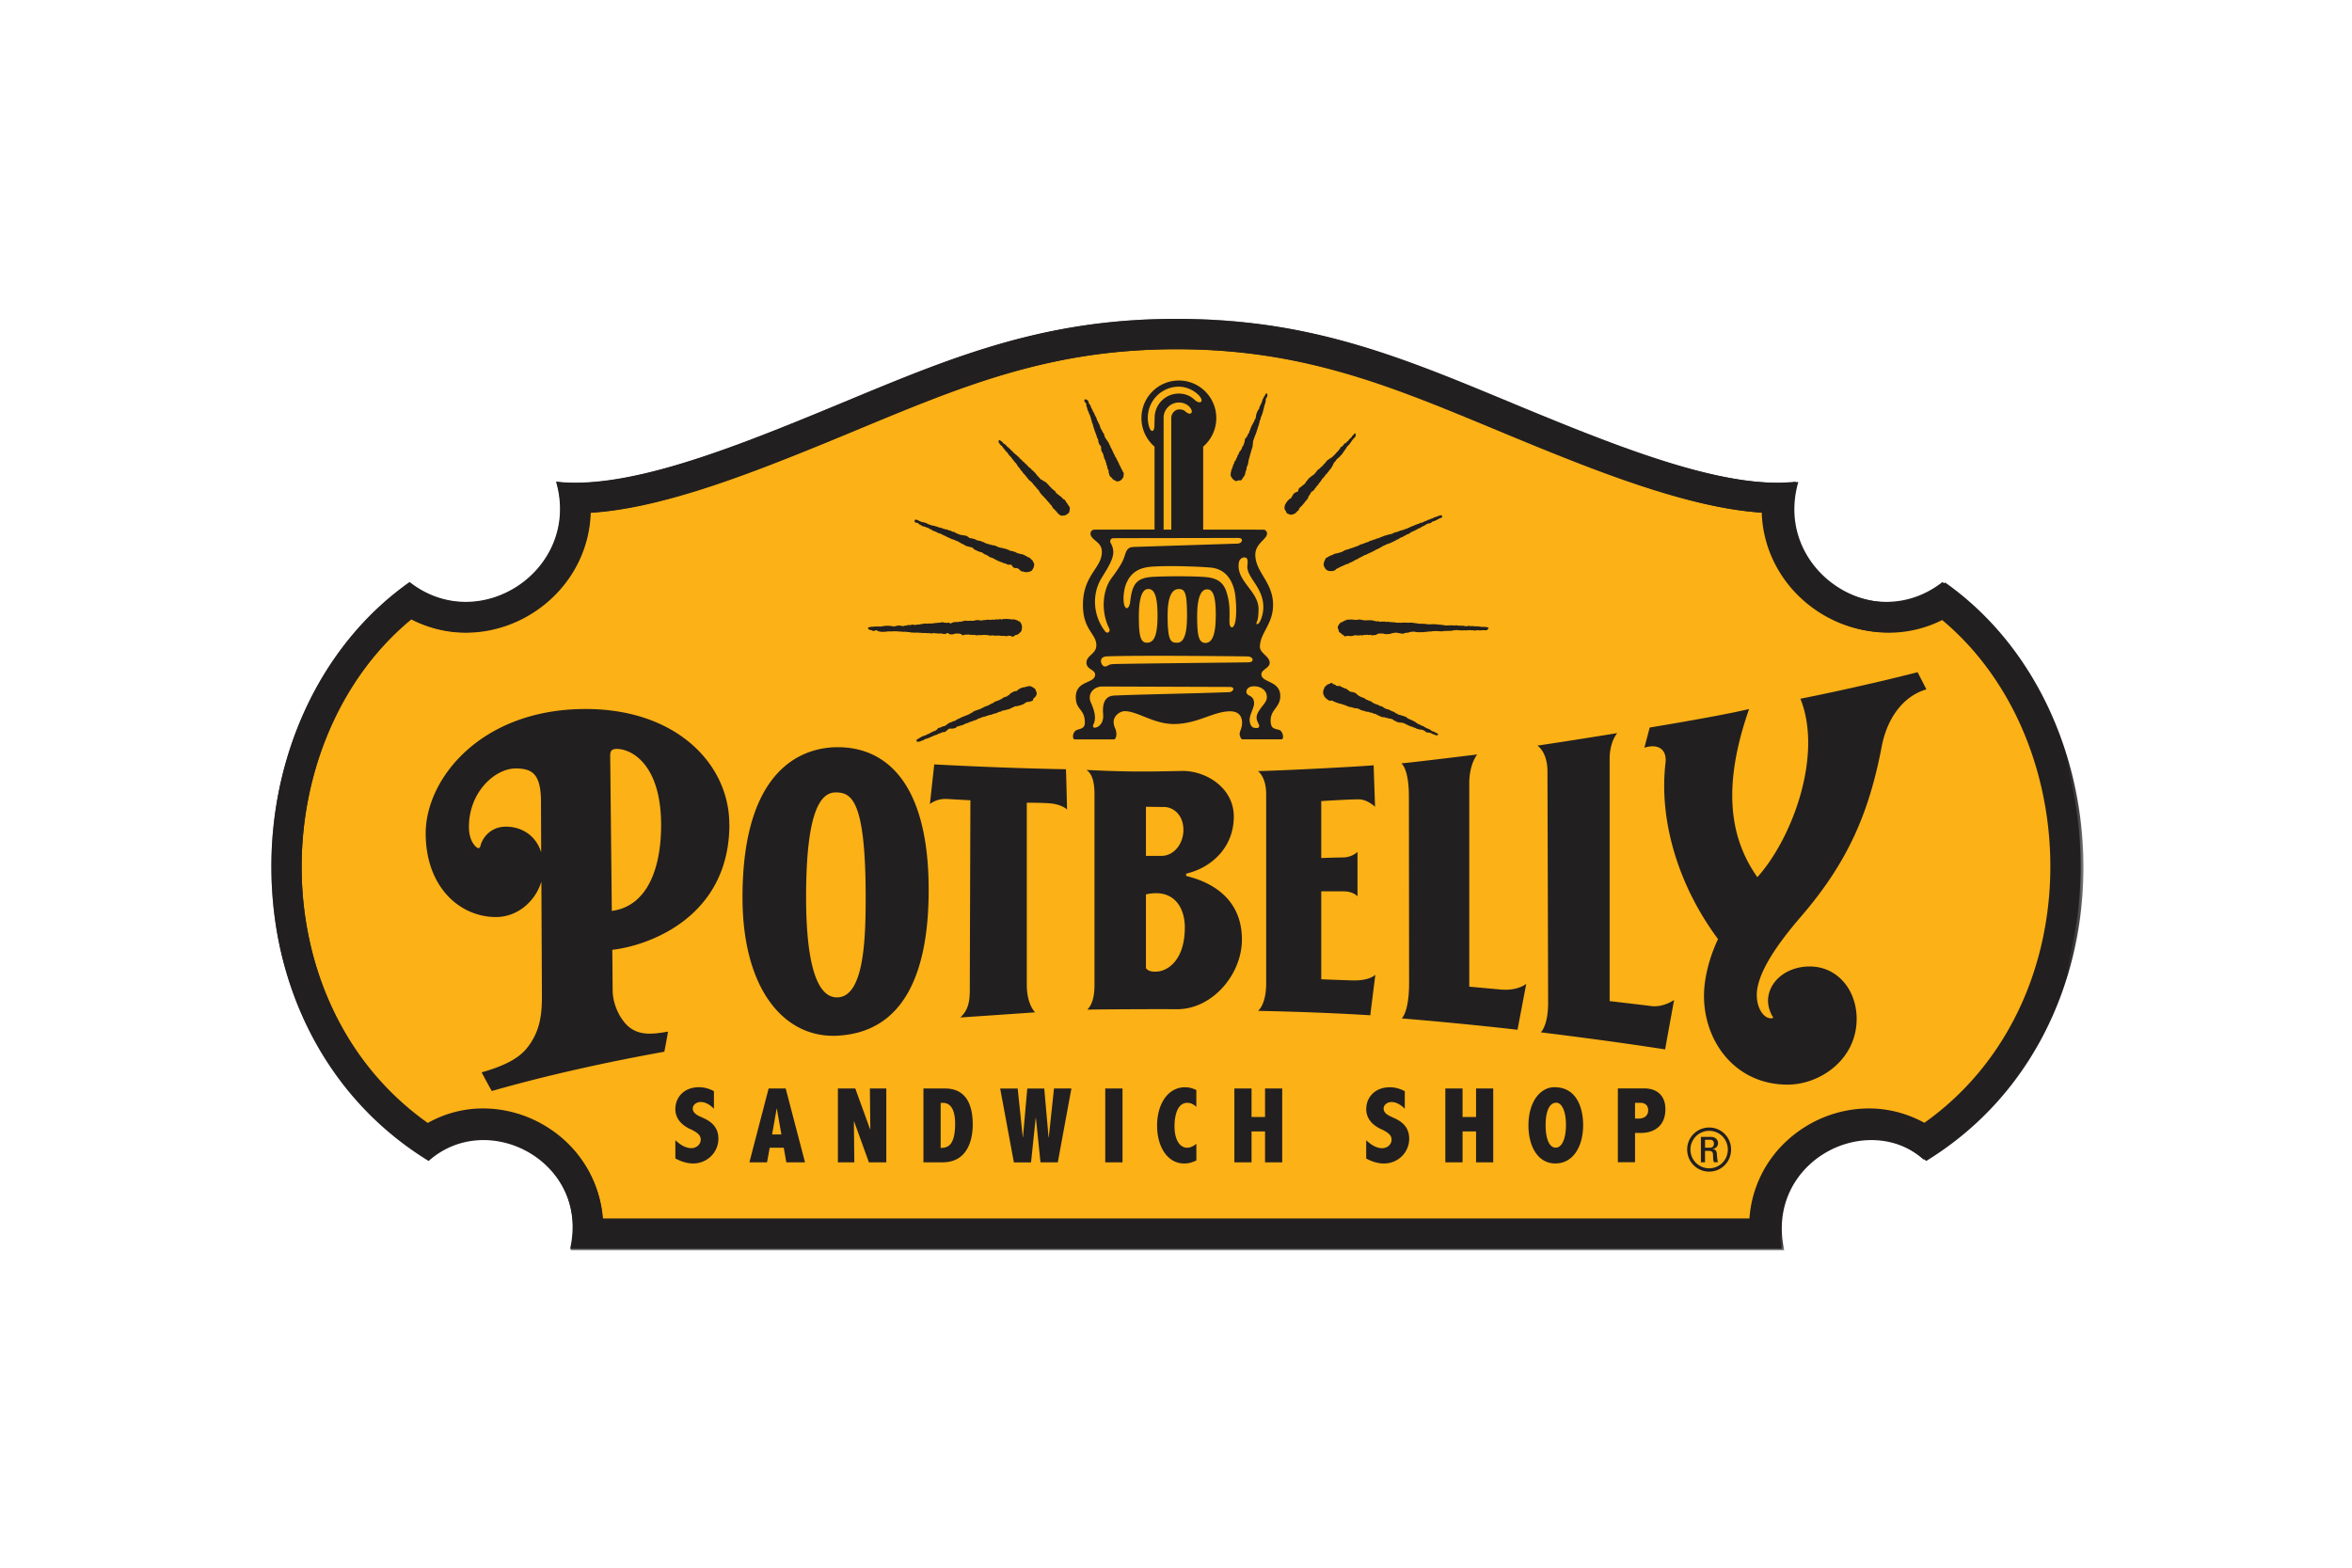
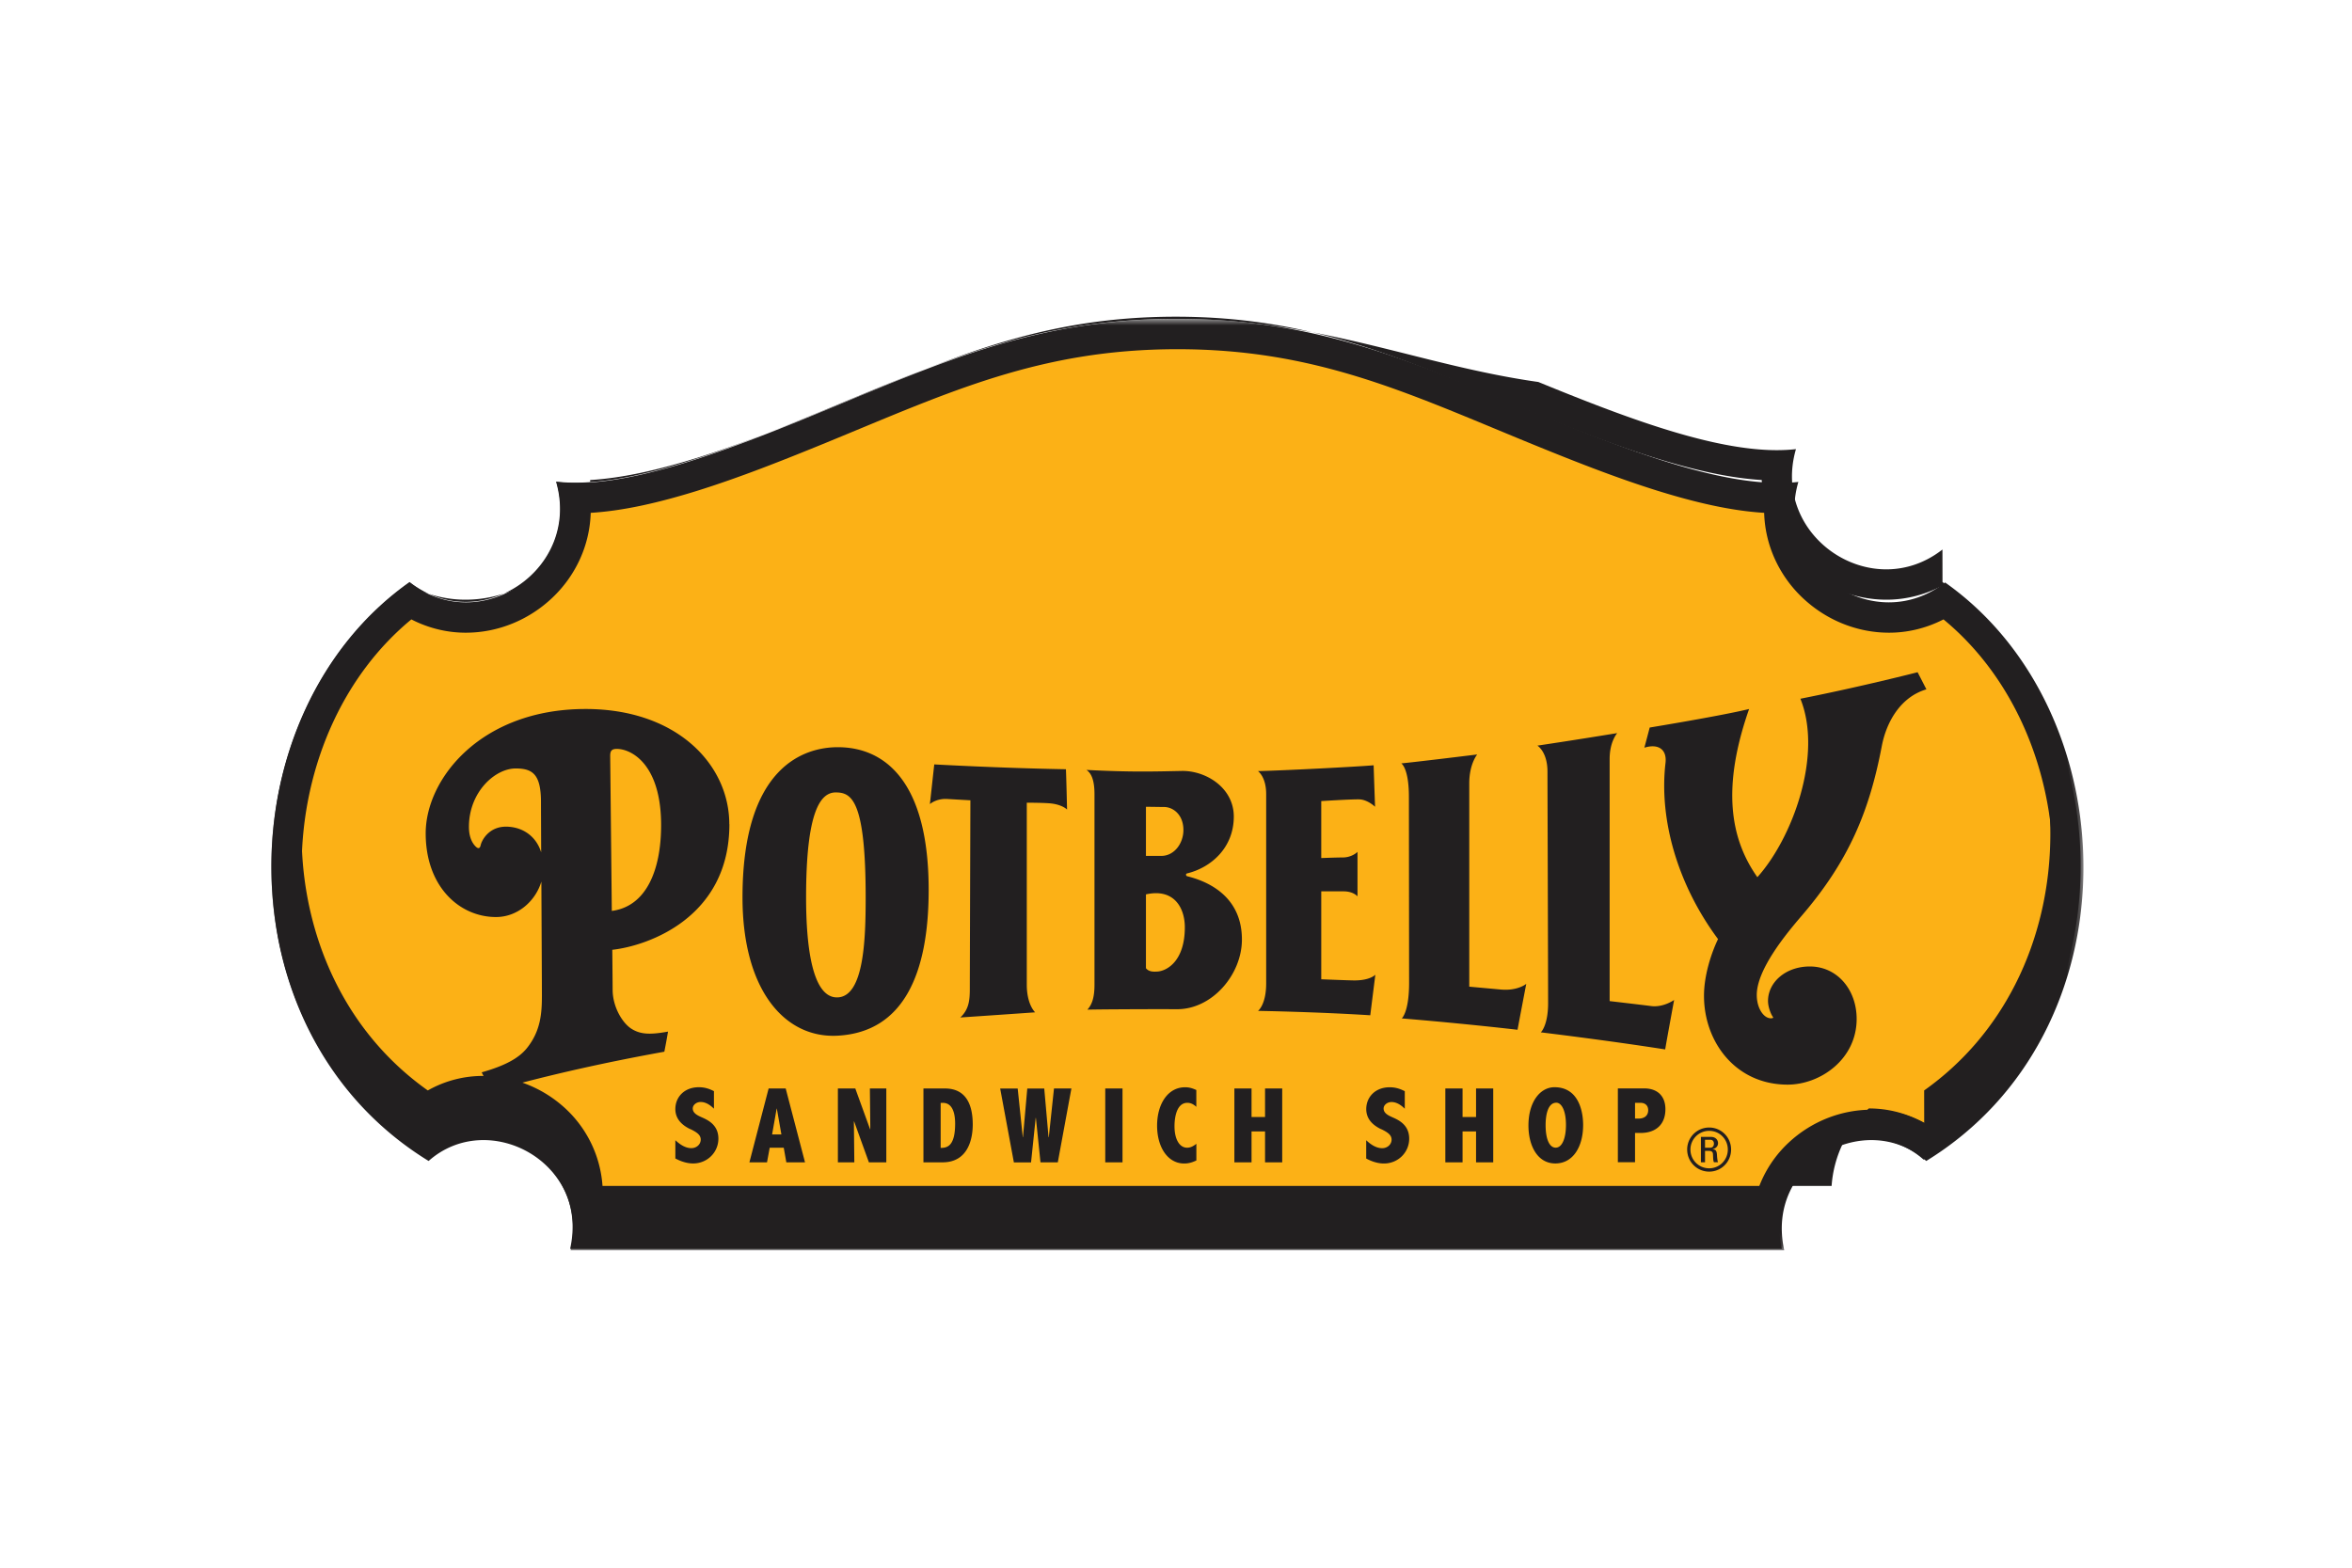
<svg xmlns="http://www.w3.org/2000/svg" xmlns:xlink="http://www.w3.org/1999/xlink" height="800" width="1200" viewBox="-5.548 -4.754 48.085 28.525">
  <defs>
    <path id="a" d="M0 71.873h139.8V0H0z" />
    <mask id="b" fill="#fff">
      <use height="100%" width="100%" xlink:href="#a" />
    </mask>
  </defs>
  <g fill-rule="evenodd">
    <path d="M6.541 18.632c.014-.518-.146-1.006-.467-1.408-.421-.527-1.073-.842-1.744-.842-.414 0-.802.117-1.14.342-1.714-1.153-2.732-3.065-2.803-5.289C.316 9.204 1.248 7.092 2.833 5.854c.349.209.738.319 1.139.319.725-0 1.421-.353 1.863-.944.33-.441.481-.958.444-1.494 1.419-.022 3.224-.714 4.952-1.423.232-.095.46-.19.684-.283C14.041 1.147 15.877.385 18.494.385c2.618 0 4.453.762 6.579 1.645.224.093.452.188.684.283 1.729.709 3.533 1.401 4.952 1.423-.037.536.114 1.054.444 1.494.442.591 1.139.944 1.863.944.402-0.0.79-.11 1.139-.319 1.586 1.238 2.518 3.35 2.446 5.581-.071 2.224-1.089 4.136-2.803 5.289-.337-.225-.726-.342-1.139-.342-.671 0-1.323.315-1.744.842-.321.402-.481.89-.467 1.408z" fill="#fcb116" />
    <path d="M29.31 16.949h.107c.051 0 .075-.038.075-.084 0-.037-.019-.079-.075-.079h-.107zm0 .298h-.084v-.519h.205c.099 0 .145.065.145.13 0 .061-.047.108-.112.119v.002c.064.007.087.028.091.132.001.023.008.103.02.135h-.082c-.02-.036-.016-.103-.021-.173-.006-.055-.054-.059-.078-.059h-.084zm-.298-.26c0 .213.171.383.383.383.212 0 .381-.17.381-.383 0-.212-.168-.383-.381-.383a.382.382 0 00-.383.383zm.831-.001c0 .252-.2.452-.448.452-.248 0-.45-.2-.45-.452a.449.449 0 01.45-.45c.247 0 .448.2.448.45zm-21.294-.424c-.159-.08-.29-.204-.29-.404 0-.244.183-.446.48-.446.137 0 .232.042.309.08v.359c-.049-.047-.146-.137-.272-.137-.086 0-.161.06-.161.133 0 .097.102.144.181.179.124.055.343.153.343.437 0 .282-.228.508-.517.508-.168 0-.311-.075-.363-.102v-.373c.06.053.179.162.327.162.106 0 .192-.077.192-.175 0-.093-.075-.146-.194-.206zm1.785-.412h-.004l-.093.528h.19zm.181-.412l.395 1.51h-.382l-.053-.299h-.287l-.055.299h-.36l.393-1.51zm1.067 0h.356l.302.833h.005l-.009-.833h.336v1.51h-.356l-.302-.836h-.005l.009.836h-.336zm2.101.295v.92c.128 0 .296-.029.296-.497 0-.155-.029-.424-.25-.424zm.088-.295c.44 0 .568.344.568.738 0 .264-.08.772-.617.772h-.391v-1.51zm2.229 0h.356l-.278 1.51h-.354l-.094-.91h-.004l-.095.911h-.351l-.28-1.51h.358l.104.995h.004l.088-.995h.347l.088.995h.005zm1.401 0h-.353v1.51h.353zm1.509.375c-.053-.049-.111-.082-.183-.082-.263 0-.263.426-.263.479 0 .259.097.439.259.439.077 0 .137-.04.188-.08v.341c-.056.025-.135.062-.248.062-.343 0-.555-.342-.555-.774 0-.435.215-.785.572-.785.095 0 .159.025.23.056zm.778 1.135v-1.51h.351v.583h.276v-.583h.351v1.51h-.351v-.632h-.276v.632zm2.985-.685c-.159-.08-.289-.204-.289-.404 0-.244.183-.446.479-.446.137 0 .232.042.309.08v.359c-.049-.047-.146-.137-.272-.137-.086 0-.161.06-.161.133 0 .097.102.144.181.179.124.055.342.153.342.437 0 .282-.228.508-.517.508-.168 0-.311-.075-.362-.102v-.373c.059.053.179.162.327.162.106 0 .192-.077.192-.175 0-.093-.075-.146-.194-.206zm1.328.685v-1.51h.352v.583h.276v-.583h.351v1.51h-.351v-.632h-.276v.632zm2.05-.761c0 .284.077.461.206.461.135 0 .21-.2.21-.464 0-.304-.095-.455-.197-.455-.179 0-.219.266-.219.457m.767-.002c0 .45-.21.787-.568.787-.369 0-.55-.368-.55-.776 0-.486.241-.783.532-.783.488 0 .586.483.586.772m1.061-.453v.322h.077c.109 0 .192-.056.192-.171 0-.091-.057-.151-.159-.151zm.183-.295c.291 0 .438.171.438.425 0 .328-.214.486-.502.486h-.119v.599h-.351v-1.51zm-11.795-5.704s-.015-.667-.023-.822c-1.359-.024-2.692-.099-2.692-.099l-.089.812s.128-.117.352-.105c.205.012.476.027.476.027s-.012 3.637-.012 3.866c0 .23-.023.416-.194.575.53-.035 1.355-.093 1.529-.105-.128-.14-.17-.373-.17-.56V9.894s.298 0 .457.012c.263.019.366.128.366.128m1.613 1.735c.578-.13.795.28.795.672 0 .703-.379.907-.586.907-.033 0-.147.012-.209-.07zm0-1.791c.133 0 .288.004.371.004.176 0 .395.148.395.472 0 .267-.183.528-.453.528H17.88zm-1.218-.754c.931.047 1.349.033 1.949.021.489-.01 1.065.339 1.065.933 0 .639-.467 1.044-.955 1.162-.033.008-.026.051.003.058.533.132 1.118.482 1.118 1.294 0 .717-.609 1.429-1.33 1.425-.566-.003-1.638.003-1.829.009.081-.09.145-.222.145-.507v-3.899c0-.213-.035-.413-.165-.496zm3.507.024c.531-.012 2.035-.09 2.366-.119.006.201.029.848.029.848s-.154-.149-.328-.151c-.174-.003-.772.035-.772.035v1.165s.302-.012.439-.012c.192 0 .302-.114.302-.114v.909s-.084-.102-.282-.102h-.459v1.798s.52.021.656.023c.345.006.45-.117.45-.117s-.097.773-.104.83c-1.123-.071-2.294-.09-2.294-.09s.166-.125.166-.562v-3.87c0-.353-.163-.467-.169-.472m2.933-.157c.255-.023 1.462-.171 1.551-.182-.002 0-.163.196-.163.589v4.159s.528.048.649.059c.342.03.516-.116.516-.116s-.169.883-.178.938a78.262 78.262 0 00-2.367-.232s.15-.125.15-.727c0-.163-.004-3.67-.004-3.806 0-.585-.154-.681-.155-.682m2.781-.363s.763-.113 1.632-.256c.002.002-.154.168-.154.53v4.95s.662.077.845.101c.253.034.473-.124.473-.124s-.176.956-.182 1.011c-1.23-.192-2.543-.349-2.543-.349s.149-.137.149-.598c0-.462-.013-4.542-.013-4.734 0-.408-.207-.532-.207-.532m2.188.042c.027-.097.109-.411.109-.411s1.475-.242 2.032-.379c-.557 1.594-.393 2.643.169 3.439.712-.79 1.345-2.493.88-3.649 1.24-.245 2.396-.542 2.396-.542s.131.254.18.35c-.52.153-.815.653-.912 1.16-.255 1.34-.678 2.354-1.642 3.475-.316.368-.914 1.093-.914 1.615 0 .286.157.498.311.475.025-.004.031-.011.015-.032-.028-.037-.096-.184-.096-.321 0-.381.359-.705.854-.705.563 0 .958.477.958 1.072 0 .829-.747 1.344-1.411 1.344-1.067 0-1.71-.876-1.71-1.816 0-.428.154-.883.287-1.16-.82-1.103-1.21-2.435-1.074-3.601.033-.283-.153-.4-.432-.313m-16.526.915c-.31-.004-.612.361-.612 2.147 0 1.027.132 2.067.648 2.044.537-.025.57-1.195.57-2.044 0-2.003-.295-2.143-.606-2.147m.036-.925c-.662 0-1.948.369-1.948 3.071 0 1.89.86 2.889 1.948 2.828 1.356-.075 1.858-1.289 1.858-2.98 0-2.214-.892-2.919-1.858-2.919m-4.62 3.347c-.014-1.352-.032-3.072-.033-3.169 0-.102.029-.143.135-.143.3 0 .906.315.906 1.558 0 .923-.304 1.663-1.008 1.755m-2.165-1.723c-.344 0-.493.272-.517.382-.016.07-.052.071-.099.026-.07-.067-.14-.192-.14-.405 0-.71.532-1.193.956-1.193.346 0 .517.119.517.689 0 .135.002.532.004 1.026-.108-.347-.4-.525-.721-.525m4.567-.051c0-1.215-1.067-2.355-2.938-2.355-2.139 0-3.269 1.427-3.269 2.542 0 1.093.692 1.712 1.438 1.712.436 0 .805-.318.927-.725.005 1.009.011 2.137.011 2.333 0 .356-.024.721-.307 1.073-.166.206-.446.359-.924.495.029.061.145.274.206.382 1.21-.347 2.473-.614 3.528-.804 0 0 .048-.24.075-.411-.344.061-.557.067-.755-.063-.183-.121-.377-.448-.377-.793 0-.062-.003-.376-.007-.817.713-.078 2.394-.648 2.394-2.568" fill="#221f20" />
    <path d="M127.714 62.147c-1.35-.764-2.838-1.126-4.278-1.121-2.361.006-4.623.916-6.349 2.512a8.99 8.99 0 00-2.875 5.991h-88.623a8.995 8.995 0 00-2.874-5.991c-1.727-1.596-3.988-2.506-6.35-2.512a8.645 8.645 0 00-4.277 1.121c-3.095-2.194-5.415-5.002-7.028-8.166-1.823-3.579-2.724-7.62-2.724-11.665-.001-3.933.853-7.859 2.494-11.338 1.421-3.014 3.423-5.686 5.969-7.786 1.357.697 2.81 1.031 4.217 1.026 2.531-.005 4.899-1.022 6.668-2.704 1.708-1.619 2.876-3.931 2.952-6.545 2.599-.16 5.349-.813 8.196-1.695 3.269-1.019 6.656-2.361 9.956-3.713 4.721-1.937 8.852-3.753 13.105-5.067 4.256-1.313 8.638-2.149 14.007-2.152 5.37.003 9.752.839 14.009 2.152 4.253 1.314 8.384 3.13 13.105 5.067 3.301 1.352 6.688 2.694 9.957 3.713 2.845.882 5.595 1.535 8.195 1.695.075 2.613 1.242 4.925 2.951 6.545 1.77 1.682 4.138 2.699 6.668 2.704 1.407.004 2.861-.329 4.218-1.026 2.545 2.099 4.547 4.772 5.968 7.786 1.641 3.479 2.495 7.405 2.494 11.338 0 4.044-.901 8.085-2.724 11.665-1.613 3.164-3.933 5.972-7.028 8.166m1.413-41.804c-5.439 4.253-13.28-.996-11.322-7.759-5.211.597-12.689-2.232-19.908-5.19C88.527 3.552 81.13 0 69.9 0c-11.23 0-18.626 3.552-27.996 7.394-7.219 2.958-14.697 5.786-19.908 5.19 1.959 6.764-5.883 12.013-11.322 7.759-14.165 10.007-14.779 34.672 1.457 44.639 4.595-4.079 12.468.084 10.954 6.892h93.63c-1.512-6.807 6.36-10.97 10.954-6.892 16.235-9.967 15.622-34.632 1.457-44.639" mask="url(#b)" transform="scale(.265)" fill="#221f20" />
-     <path d="M20.337 1.523c.034 0.0.029.051.019.073-.006.013-.018.025-.024.039-.005.01 0.0.024-.003.038-.003.013-.004.03-.008.045-.006.02-.015.045-.022.064-.004.012-.002.023-.006.035-.013.042-.021.085-.035.128-.002.006-.008.015-.009.021-.003.009-.001.016-.005.022-.003.005-.01.008-.012.014a5.644 5.644 0 00-.008.046c-.004.013-.013.023-.017.035a.51.51 0 00-.002.018 5.401 5.401 0 01-.014.05c-.001.007-.002.014-.003.021-.001.004-.006.007-.008.011-.001.005-.001.011-.002.016-.002.006-.008.011-.009.016a.244.244 0 00-.002.016c-.009.025-.018.055-.027.078-.001.007-.003.015-.005.022a1.723 1.723 0 00-.059.155c-.009.028-.006.06-.013.089-.003.012.002.021-.002.034-.031.097-.059.2-.086.3v.019c-.005.021-.009.043-.016.064-.004.013-.013.026-.018.04-.005.016-.001.032-.006.049-.003.012-.011.023-.014.034-.009.028-.011.057-.022.083-.009.019-.025.036-.036.053-.012.017-.02.038-.038.049-.015.009-.033-.002-.052.003-.019.005-.039.021-.067.011-.009-.003-.014-.011-.021-.016-.015-.011-.031-.021-.042-.036-.005-.007-.006-.015-.011-.022-.006-.01-.016-.018-.019-.03-.003-.012-.001-.023.001-.032-0-.008-.001-.016-.001-.024.002-.009.006-.018.008-.025.003-.011 0-.019.003-.03.004-.015.016-.029.021-.043v-.011c.003-.009.01-.023.013-.032a.802.802 0 00.005-.027c.003-.008.012-.013.016-.021.008-.015.005-.036.014-.049.006-.005.012-.011.017-.016.009-.014.012-.03.019-.046.004-.01.014-.02.017-.03.005-.014.007-.028.014-.04.003-.005.01-.01.013-.016.008-.014.009-.033.018-.046.011-.017.027-.031.038-.05.011-.019.015-.041.025-.06.004-.009.015-.015.019-.024.001-.007.002-.014.003-.021.002-.004.007-.008.008-.011a1.254 1.254 0 00.007-.029c.002-.004.007-.011.008-.016v-.027c.002-.007.003-.017.006-.024.007-.015.027-.034.037-.048.013-.018.018-.041.03-.061.003-.005.01-.009.013-.014.007-.011.006-.024.011-.038.004-.011.012-.023.016-.034.005-.011.005-.022.01-.034a1.312 1.312 0 01.071-.137l.006-.022c.006-.011.016-.024.021-.035.012-.029.008-.07.021-.099.007-.017.016-.043.025-.059.007-.013.019-.025.025-.038.006-.013.006-.024.011-.038.012-.032.032-.064.045-.096.006-.014.01-.029.014-.043.002-.007.003-.015.005-.022l.01-.01c.005-.008.006-.015.009-.024.002-.003.006-.006.008-.009.003-.007.003-.013.006-.019a.728.728 0 00.014-.011c.004-.006.003-.014.006-.021.004-.009.012-.015.018-.021m-3.7.12c.035.001.045.012.06.032a.286.286 0 01.009.01c.006.012.001.03.008.041.004.004.008.007.012.011.005.006.005.014.01.021.003.002.005.005.008.008.01.016.012.036.019.052.002.006.008.011.011.016.01.016.014.033.022.051.004.008.011.016.016.024.013.021.018.046.03.067a.368.368 0 01.032.064c.004.011.003.019.008.029.004.008.012.017.016.025.005.011.005.021.011.03.004.006.01.013.013.019.014.032.021.065.035.096.006.013.015.025.022.036.006.011.008.023.014.034.008.012.02.024.027.038.01.021.011.05.022.069.025.044.059.083.083.128.006.011.007.023.013.034.003.006.01.011.013.018.005.012.004.025.011.037a.188.188 0 00.01.008.612.612 0 00.006.018c.015.025.026.052.038.081.005.012.015.027.022.038.006.01.006.024.013.035.005.008.013.015.018.022.005.008.005.017.009.025.004.009.012.019.017.027l.006.018a.531.531 0 01.027.05c.004.009.005.018.009.027.003.006.01.011.013.016.002.004.001.008.003.013.004.008.012.019.016.027.005.011.004.021.01.03.006.01.018.02.022.032.003.009.002.015.006.022.005.008.015.014.017.024.004.013 0 .045-.003.059-.002.01.002.02-.002.029-.004.01-.014.014-.019.022a.297.297 0 00-.005.014c-.008.012-.042.036-.056.042-.019.007-.048.012-.068.003-.009-.004-.018-.012-.027-.016-.041-.018-.049-.031-.074-.064-.004-.005-.011-.007-.016-.011-.009-.006-.018-.025-.022-.035-.003-.007-.001-.013-.003-.021-.002-.007-.007-.015-.01-.022-.002-.008-.002-.018-.003-.024a1.729 1.729 0 01.002-.025c-.003-.011-.014-.017-.018-.027-.005-.014-.007-.028-.011-.043-0-.006-.001-.012-.001-.018-.004-.01-.013-.02-.016-.032l-.001-.021c-.004-.015-.011-.03-.016-.043-.003-.009-.002-.015-.005-.024-.004-.009-.012-.018-.016-.027-.005-.011-.008-.024-.011-.034-.007-.022-.009-.043-.018-.064-.005-.013-.01-.028-.018-.04-.005-.009-.013-.015-.017-.027-.005-.015-.003-.04-.006-.056a2.815 2.815 0 01-.002-.033c-.004-.013-.021-.025-.029-.037a.256.256 0 01-.022-.048c-.007-.019-.003-.045-.011-.064-.005-.013-.015-.025-.02-.037-.007-.015-.006-.031-.013-.046a2.509 2.509 0 01-.062-.175c-.007-.021-.007-.037-.014-.057-.004-.011-.012-.02-.016-.032l-.002-.022c-.004-.014-.012-.031-.016-.045V2.03c-.002-.005-.007-.01-.009-.014-.004-.008-.002-.015-.005-.024-.002-.004-.007-.01-.008-.014v-.011c-.003-.007-.011-.014-.014-.021-.009-.017-.01-.037-.018-.054-.003-.008-.011-.014-.014-.022-.008-.018-.007-.038-.014-.057-.003-.007-.009-.014-.011-.021v-.018c-.001-.005-.005-.012-.006-.018a.618.618 0 00.002-.022c-.002-.01-.013-.017-.021-.022-.012-.01-.019-.029-.019-.051.006-.004.011-.012.016-.018m5.51.699a.053.053 0 01.014.002c.034.057-.026.09-.051.123-.022.029-.042.059-.063.089a.342.342 0 01-.033.038c-.004.003-.008.005-.011.008-.017.022-.029.045-.045.069a.286.286 0 01-.011.011c-.003.003-.002.007-.005.011a.263.263 0 01-.013.011c-.003.005-.003.011-.006.016-.005.008-.012.015-.018.024-.007.012-.015.022-.024.034l-.017.014a.289.289 0 01-.07.067c-.015.011-.023.029-.033.045-.008.011-.022.02-.03.032a.35.35 0 00-.025.043l-.002.015c-.003.003-.006.005-.009.008-.003.005-.002.011-.005.016-.006.01-.016.02-.022.03l-.005.014c-.006.01-.02.017-.027.027-.011.015-.019.03-.03.045-.005.006-.014.011-.019.018-.004.006-.005.012-.01.018-.005.006-.016.007-.021.014-.008.011-.011.023-.019.034-.003.004-.01.006-.014.01-.005.004-.006.013-.01.017-.007.01-.022.017-.029.027-.004.005-.004.011-.006.016a.255.255 0 00-.011.011c-.005.007-.006.014-.011.021-.002.003-.006.003-.008.005-.005.006-.007.015-.011.021a.663.663 0 01-.021.017c-.005.007-.005.015-.009.023-.011.016-.03.029-.041.045-.006.008-.01.017-.016.025l-.016.014c-.004.006-.005.015-.009.021-.004.003-.007.005-.011.008-.006.007-.012.017-.019.022-.006.004-.013.004-.021.008-.004.002-.005.009-.008.013-.005.004-.011.009-.016.013-.006.008-.003.021-.008.029-.003.004-.01.004-.013.008-.004.005-.004.013-.008.019l-.011.011c-.011.016-.011.04-.022.056l-.011.01c-.006.008-.008.015-.014.022l-.021.019c-.01.014-.021.036-.033.046-.011.01-.018.021-.027.032-.021.023-.051.047-.068.073-.004.011-.007.021-.011.032-.005.009-.017.012-.024.019-.018.017-.029.037-.052.049-.026.013-.067.033-.106.022-.007-.002-.016-.008-.022-.011-.011-.004-.022-.005-.03-.011-.015-.011-.018-.029-.027-.046-.007-.014-.02-.027-.025-.042-.008-.022.002-.085.013-.102.003-.004.009-.009.011-.013.003-.007.005-.015.008-.022.005-.004.011-.008.016-.013a.174.174 0 01.005-.014 1.479 1.479 0 01.024-.021.8.8 0 00.014-.019c.012-.008.027-.009.035-.019.023-.029.038-.066.06-.096a.684.684 0 01.057-.034c.008-.004.017-.002.024-.006.015-.01.009-.038.019-.054.017-.029.036-.034.062-.053.005-.006.01-.013.016-.019.008-.006.017-.008.025-.015a.195.195 0 00.042-.046c.003-.006.004-.012.008-.018.004-.004.009-.009.014-.013.014-.018.028-.035.041-.053.009-.011.019-.016.032-.024l.014-.016.014-.005c.004-.004.007-.007.011-.011.017-.012.04-.026.052-.041.003-.003.003-.007.005-.01l.024-.024c.008-.013.011-.025.022-.034.019-.014.036-.029.056-.043a.958.958 0 00.014-.019c.015-.011.034-.024.045-.038.009-.011.018-.026.029-.035.005-.004.012-.007.016-.013.003-.004.003-.009.006-.013l.021-.021c.004-.006.006-.013.011-.017.04-.03.083-.054.122-.085.004-.005.007-.009.011-.014.025-.019.046-.045.065-.07.005-.004.011-.009.016-.013.013-.013.023-.027.034-.042a.163.163 0 01.009-.008c.008-.011.011-.025.019-.037.006-.007.028-.018.037-.024.02-.015.029-.043.049-.057.007-.005.013-.004.021-.008.008-.004.017-.018.022-.025.004-.006.011-.008.018-.013.013-.01.022-.026.032-.04.008-.01.022-.015.03-.025.006-.009.015-.016.021-.024.004-.006.005-.013.009-.019.006-.008.016-.013.024-.019.007-.005.007-.013.013-.021.004-.005.011-.008.016-.013m-7.267.139c.004 0.0.006 0.0.008.002.011.004.052.033.059.041.006.008.012.021.021.027.013.009.027.014.04.024.004.003.006.01.009.014l.021.019c.003.004.004.008.008.011.007.006.015.009.022.014.009.006.015.017.022.025.004.004.01.007.014.011.016.016.031.033.049.048.01.009.019.023.03.032.029.022.056.046.083.07l.024.024c.004.005.006.012.011.016.007.005.015.009.022.014.005.004.007.011.011.016a.593.593 0 00.013.009c.005.006.009.014.016.019.007.005.027.019.032.025.006.007.011.015.018.021a.251.251 0 01.054.054c.011.015.028.024.043.035.016.012.027.033.043.045.011.008.024.016.032.027.009.013.023.021.032.033.015.021.031.039.046.059l.022.019a.242.242 0 00.043.048c.007.006.017.007.025.013.015.009.031.021.046.03.012.007.025.011.037.019.006.004.01.013.014.019.006.009.019.014.026.022.011.015.023.028.035.043.005.006.013.009.018.014.021.029.051.052.08.073.016.012.026.036.038.053.003.004.009.004.013.006a.632.632 0 00.011.013c.006.005.013.006.019.01.007.007.015.015.022.022.009.006.018.009.027.016l.016.019c.016.012.028.029.044.04l.013.004a.204.204 0 01.025.027c.001.005.002.009.003.015.004.009.014.015.019.022.007.009.011.019.018.029.005.009.014.017.019.026.002.004.001.009.003.013.009.016.022.004.022.035-.004.007.002.02 0 .03-.002.007-.005.016-.006.022-.002.008.001.016-.002.022a.13.13 0 01-.014.029c-.009.013-.061.046-.079.051-.01.003-.017.001-.029.003-.01.002-.049.003-.056 0-.014-.006-.061-.046-.07-.057-.007-.009-.011-.019-.019-.027l-.027-.024c-.005-.007-.009-.017-.016-.022-.008-.006-.019-.011-.025-.019-.012-.016-.018-.036-.03-.053l-.021-.021c-.032-.043-.071-.079-.103-.123l-.018-.016c-.013-.017-.028-.029-.041-.046a.36.36 0 01-.013-.009c-.014-.019-.032-.038-.044-.057-.009-.014-.014-.028-.024-.042-.01-.01-.02-.02-.03-.03-.031-.042-.068-.076-.098-.118-.021-.029-.06-.049-.083-.078-.026-.034-.053-.066-.079-.099a.222.222 0 00-.007-.003c-.005-.005-.007-.01-.011-.016l-.014-.013c-.006-.009-.008-.018-.014-.027-.005-.008-.023-.017-.03-.027a1.381 1.381 0 01-.013-.027l-.014-.013c-.004-.005-.005-.013-.009-.017a.539.539 0 00-.016-.013c-.014-.019-.024-.039-.036-.059-.011-.017-.029-.029-.041-.045-.012-.016-.023-.032-.035-.048-.005-.004-.01-.009-.014-.013-.008-.011-.013-.022-.021-.034-.004-.004-.009-.007-.013-.011-.012-.012-.026-.026-.037-.04-.008-.011-.013-.023-.021-.034-.011-.016-.032-.027-.043-.043-.005-.008-.007-.017-.013-.024-.005-.004-.011-.007-.016-.011-.008-.011-.014-.022-.022-.034l-.013-.011c-.002-.004-.001-.007-.003-.011-.006-.011-.02-.017-.03-.024-.007-.005-.043-.057-.045-.067-.002-.003.002-.006.003-.009v-.016c.003-.008.011-.011.016-.016m9.022 1.541a.073.073 0 01.018.002c.005.009.012.015.013.029-.005.005-.008.015-.014.019-.015.005-.031.011-.046.016-.013.008-.027.017-.04.024a1.411 1.411 0 01-.016.005c-.01.006-.021.015-.032.019-.018.007-.043.01-.059.019a1.374 1.374 0 00-.024.024c-.028.01-.062.011-.087.024-.009.005-.018.015-.027.021-.004.002-.008.001-.013.003-.013.006-.028.017-.041.024-.006.003-.011.002-.016.005-.015.009-.03.021-.045.03-.007.005-.017.003-.025.006-.01.005-.025.017-.035.022l-.015.005c-.005.003-.01.009-.016.011a.393.393 0 00-.011.002.197.197 0 01-.006.008c-.006.004-.015.003-.022.006-.008.004-.017.013-.025.016l-.018.002-.011.011c-.014.01-.032.022-.046.03-.012.006-.028.006-.04.013-.007.005-.015.013-.022.017-.008.005-.019.005-.027.01-.01.006-.021.016-.032.021-.014.006-.028.007-.04.014-.019.012-.039.025-.059.037-.007.002-.014.004-.021.006-.012.007-.025.018-.038.024-.036.016-.07.033-.105.048-.022.009-.043.013-.065.022-.004.002-.008.006-.011.008l-.014.002a.116.116 0 01-.008.008c-.014.008-.028.01-.043.018-.008.004-.015.011-.022.016-.01.006-.021.007-.032.013a.503.503 0 01-.013.013c-.007.005-.016.004-.025.008-.005.002-.01.008-.014.011-.009.006-.018.005-.029.01-.012.004-.022.016-.033.021-.013.005-.021.011-.032.016-.005.002-.009.001-.013.003a.279.279 0 01-.009.009 3.534 3.534 0 00-.102.045c-.006.003-.012.01-.019.013-.01.004-.021.002-.03.006-.005.003-.01.009-.016.011-.007.003-.011.001-.016.005a.567.567 0 01-.013.013c-.005.003-.009.001-.016.003-.005.002-.008.007-.013.01-.013.006-.027.012-.04.018-.01.007-.022.017-.033.022-.013.006-.027.008-.04.016a1.523 1.523 0 01-.079.045c-.015.008-.032.01-.046.019-.005.003-.009.01-.016.013-.02.008-.037.008-.057.016-.01.004-.021.012-.03.016-.008.003-.016.002-.022.006l-.011.011c-.009.005-.017.004-.027.008-.012.004-.023.014-.033.018h-.009c-.005.002-.008.009-.013.011-.014.008-.031.012-.044.021-.012.008-.021.022-.033.03-.009.006-.022.005-.034.01-.003.001-.007.005-.009.006-.014.004-.024-.006-.037-.003-.051.01-.096-.021-.118-.051-.005-.007-.006-.016-.011-.024-.003-.005-.01-.009-.013-.016-.019-.054.005-.112.025-.145.003-.008.006-.016.01-.024.009-.011.03-.016.043-.024.01-.007.022-.015.034-.021.006-.002.011-.004.017-.006.003-.002.006-.007.009-.008.009-.003.016-.001.025-.005.004-.001.007-.006.01-.008a.339.339 0 00.018-.005c.008-.004.015-.013.024-.016.01-.004.02 0 .032-.003.006-.002.013-.007.018-.008h.013c.005-.001.012-.005.016-.006h.011c.004-.001.008-.007.011-.008l.024-.003a.44.44 0 00.043-.018c.005-.002.008-.008.013-.011.004-.003.007-.002.011-.003.008-.004.017-.011.025-.014.006-.001.012-.002.018-.003.006-.002.013-.008.019-.01.009-0.0.017-.001.026-.002a1.895 1.895 0 00.024-.013 1.292 1.292 0 00.016-.002c.004-.002.008-.008.013-.009l.021-.002c.014-.005.034-.014.048-.019a.448.448 0 00.017-.003c.005-.003.01-.009.016-.011l.027-.005c.03-.013.06-.033.09-.043a.696.696 0 00.018-.002c.025-.009.053-.022.078-.032.014-.006.029-.005.043-.011.004-.002.007-.007.011-.01.006-.004.022-.01.028-.013.013-.005.028-.004.04-.009.005-.002.009-.008.014-.01.011-.005.024-.003.035-.008a.838.838 0 01.07-.027c.007-.001.014-.001.021-.002.011-.004.022-.015.033-.019a.32.32 0 01.017-.002c.007-.003.015-.01.022-.013.007-.003.011-.001.017-.003.009-.004.021-.01.029-.014.007-.001.014-.002.021-.003.042-.018.092-.022.137-.038.007-.003.014-.01.021-.013.023-.01.045-.013.07-.021.026-.008.057-.022.083-.032l.022-.002c.005-.001.011-.006.016-.008.01-.003.018-.001.027-.005.01-.004.019-.013.03-.016h.018c.009-.003.018-.011.025-.016.009-.005.02-.005.03-.009.01-.004.019-.014.029-.018a.584.584 0 00.021-.005c.006-.003.013-.009.019-.011l.016-.002c.005-.002.009-.007.014-.009.02-.009.04-.016.059-.024l.03-.008c.014-.006.031-.017.046-.022.01-.001.02-.002.03-.003.013-.005.026-.016.038-.021.021-.009.037-.012.057-.021.006-.003.011-.01.018-.013.015-.006.03-.004.044-.011.004-.002.009-.008.014-.01.015-.006.031-.008.046-.014.011-.005.022-.014.032-.019.006-.001.011-.002.017-.003.03-.011.065-.023.094-.035.006-.002.017 0 .022-.003m-10.746.085c.014 0 .014.006.022.009h.024l.027.018a.715.715 0 00.074.029c.007 0.0.014.001.021.002a.707.707 0 01.046.013c.021.007.04.021.06.029.029.01.055.018.083.026.014.004.026.002.04.006.005.002.01.006.014.008a.297.297 0 01.016.002c.021.007.048.017.068.024.017.006.032.004.048.01.007.002.014.009.021.011.022.007.046.012.067.018h.016c.012.004.024.011.035.016.013.005.026.004.04.009.012.005.026.015.038.021.01.004.024.001.035.005.013.005.023.015.035.021a.82.82 0 00.084.034c.033.011.071.01.103.019.01.003.02.001.029.005a.315.315 0 01.043.027c.007.006.011.015.021.019.009.004.019 0.0.03.003.019.005.038.008.059.014a.149.149 0 01.04.016l.01.011c.006-.001.013-.001.019-.002.008.002.018.01.025.013h.032c.007.002.014.008.021.011.02.009.037.012.059.021.01.004.02.013.03.018.008.003.013.002.022.005.006.002.014.008.021.01.008.001.016.002.024.003.012.004.027.011.04.014l.021.002c.004.001.007.005.011.006.02.006.039.003.057.009.017.006.035.017.051.024.019.008.044.015.064.021.011.001.022.002.033.003.008.002.02.007.027.009.018.006.034.005.051.011.004.001.008.006.011.008.009.004.02.003.029.006.012.005.025.017.036.021h.01c.01.003.021.007.032.01h.018l.027.013c.009.003.016 0 .024.003.007.003.013.011.019.015l.014.003c.009.004.019.011.029.014h.013c.013.003.027.009.041.013.009.001.017.001.025.002a.448.448 0 01.106.053c.013.009.03.01.044.018.013.007.022.02.032.03l.03.027c.008.01.009.019.014.032.004.01.014.018.018.029.007.024-.003.061-.009.08-.004.011-.029.059-.036.064-.049.034-.114.044-.18.022-.011-.004-.02-.002-.032-.006-.021-.007-.031-.028-.048-.04a.213.213 0 00-.041-.024c-.011-.004-.026.001-.038-.002-.012-.003-.027-.005-.036-.011-.022-.014-.026-.045-.052-.056-.02-.008-.039.003-.061-.003a.212.212 0 01-.041-.016c-.004-.002-.007-.008-.011-.009-.011-.004-.023.001-.035-.003-.009-.003-.018-.012-.026-.016-.014-.007-.029-.006-.044-.013-.006-.003-.013-.009-.021-.011-.007-.002-.011-0-.018-.003-.005-.003-.011-.01-.016-.013-.012-.006-.025-.007-.037-.013-.007-.003-.013-.011-.019-.014-.009-.006-.021-.007-.03-.013-.003-.003-.005-.005-.008-.008-.021-.007-.042-.014-.064-.021-.008-.005-.019-.01-.027-.016-.003-.004-.005-.007-.008-.011a.269.269 0 00-.014-.005c-.006-.003-.012-.008-.017-.011-.014-.007-.028-.009-.041-.016-.019-.01-.038-.027-.057-.038-.013-.007-.03-.006-.045-.011-.006-.002-.013-.008-.019-.01-.01-.003-.019-.002-.027-.006-.006-.004-.013-.011-.019-.015-.013-.006-.024-.006-.035-.013a.313.313 0 01-.037-.03c-.003-.004-.005-.01-.009-.013l-.041-.01c-.033-.01-.066-.014-.095-.027-.023-.01-.045-.025-.065-.037-.008-.005-.018-.006-.027-.01-.006-.003-.011-.009-.016-.013-.005-.004-.011-.003-.018-.006-.01-.005-.019-.017-.03-.022-.012-.005-.022-.006-.034-.011-.018-.008-.039-.02-.057-.027-.014-.006-.027-.004-.041-.01-.012-.005-.023-.015-.035-.019-.004-.001-.009-.001-.013-.002-.012-.005-.024-.015-.037-.021-.009-.004-.019-.004-.027-.01-.007-.004-.014-.011-.022-.014-.01-.005-.02-.006-.029-.011-.004-.003-.01-.007-.014-.009-.006-.003-.011-.002-.016-.005-.01-.006-.021-.014-.032-.019-.011-.005-.023-.004-.035-.009a.992.992 0 01-.071-.034c-.016-.008-.031-.01-.048-.018-.017-.007-.034-.019-.049-.029-.01-.006-.022-.006-.032-.013-.007-.004-.011-.013-.019-.016a1.386 1.386 0 01-.033-.008c-.013-.005-.024-.013-.038-.017l-.049-.011c-.008-.004-.014-.012-.021-.016-.005-.002-.009-.003-.014-.005-.006-.003-.012-.009-.017-.011-.004-.002-.009-.001-.013-.003l-.021-.024a.119.119 0 00-.032-.011l-.021-.002c-.01-.004-.015-.015-.022-.022-0-.013-.001-.02.002-.03a.103.103 0 00.014-.011m1.843 2.028c.014.001.029.004.041.006l.019-.002c.023.005.055.006.076.011.011.002.022-.007.036-.003.004.001.011.005.016.006.008.002.016-.001.022.002.005.002.01.008.016.01l.014.001c.006.003.011.01.016.013.011.006.022.006.032.013.031.023.059.098.045.148-.006.019-.003.035-.011.049-.01.016-.061.063-.078.07-.014.006-.029.005-.044.011-.016.006-.026.025-.043.03-.021.007-.04-.01-.052-.014-.009-.003-.017 0-.029-.003-.004-.001-.008-.005-.014-.003-.009.002-.021.007-.032.01-.016.004-.036-.002-.046-.005h-.021c-.016-.002-.035.001-.054 0-.014-.001-.032-.006-.046-.006-.041-.001-.088.006-.122-.003-.021-.006-.04.008-.059.003-.02-.005-.052-.008-.073-.013-.008.001-.016.001-.024.001-.004-.001-.015-.004-.019-.003a.94.94 0 01-.119.005c-.017-0-.034.008-.053.003-.008-.002-.019-.006-.027-.008-.013-.003-.023.007-.038.003-.007-.002-.016-.007-.025-.005-.007.001-.024.004-.033.002a.26.26 0 00-.033-.008c-.004-.001-.011.002-.014.003-.021.005-.039-.004-.057.002-.01.003-.032.015-.048.01-.01-.003-.017-.014-.025-.019-.01-.007-.027-.011-.04-.014h-.033a7.268 7.268 0 00-.035-.002c-.024.006-.049.012-.071.018-.012.003-.056-.001-.064-.005-.01-.005-.021-.018-.032-.021-.019-.006-.026.008-.035.013-.006.003-.017.004-.022.005-.017.004-.06-.007-.076-.01-.017-.003-.045.005-.065 0-.032-.003-.064-.005-.095-.008-.014.003-.042.009-.06.005-.029-.007-.074-.001-.106-.008a7.448 7.448 0 01-.048.002c-.032-.007-.074-.002-.108-.01a5.575 5.575 0 01-.048.002c-.009-.002-.022.002-.032 0a.181.181 0 00-.03-.003h-.027c-.011-.003-.026-.007-.036-.009h-.025c-.017-.004-.039-.003-.054-.006h-.073c-.004-.001-.012-.004-.016-.005h-.048c-.025-.006-.1-.007-.126-.003-.012.002-.027-.001-.036.001h-.065c-.028.007-.062.008-.096.008h-.038c-.006-.002-.016-.005-.022-.006-.012-.003-.024-0-.035-.005-.012-.005-.02-.017-.033-.021-.008-.002-.048.012-.059.014-.019.005-.028-.009-.04-.013-.041-.012-.071-.005-.078-.053.021-.013.04-.013.07-.019h.035c.045-.01.098-.004.149-.005a.313.313 0 00.06-.009c.018-.004.041-.003.057-.007h.03c.041 0 .075.004.108.011.03.007.07-.007.091-.013.009-.003.021-.001.029-.003.009-.002.018.002.024.003h.017c.013.003.035.013.054.008l.037-.01h.029c.007-.002.016-.008.024-.01.017-.004.036.003.051 0 .009-.002.024-.005.035-.008.028-.006.049.012.08.004.007-.001.017-.004.024-.006l.056-.002c.01-.003.02-.006.03-.01a.907.907 0 00.029-.002c.014-.003.031-.005.045-.008.01-.002.019.002.025.003.012.003.033-.002.045-.004.008 0.0.016.001.024.002.021-.004.045.002.068-.003.057-.013.127-.01.181-.022.022-.005.046.004.062.008.012.003.029-.001.04.002.017.004.03-.009.048-.003.01.003.018.018.037.013.019-.005.04-.019.059-.024h.024c.006-0.0.013-.002.018-.003.017-.004.03.005.048 0a.809.809 0 01.033-.008.973.973 0 01.021.002c.025-.006.055-.013.079-.019.016-.004.041-.001.054.002l.032-.002c.005.001.013.004.019.002.023-.007.06.003.086-.003.006-.001.013-.006.017-.008h.018c.008-.002.024-.004.032-.006.015-.004.03.004.04.006h.032c.004.001.01.005.018.003.033-.009.082-.008.115-.016.007-.002.041.002.049.003.015.003.033-.002.045-.005.017.001.035.001.052.002.011-.003.029-.006.04-.008.009-.002.018.002.024.003.016.004.032-.004.043-.006.012-.003.027.003.035.005.015.003.029-.006.038-.008.019-.005.04.007.057-.005m7.043.014c.017.002.035.001.049.005h.024c.012.003.034.007.049.003.014-.003.065-.009.081-.005.026.006.054.01.078.016.008-.001.016-.001.024-.002.018.003.042-.001.064-.001l.036.001c.002-0.0.008-.003.011-.003.012.001.025.007.035.009h.021c.009.003.021.009.03.011h.017c.005.001.012.005.016.006.012.004.018-.006.03-.003.009.002.023.006.032.008a.115.115 0 00.048-.002l.035.002a.064.064 0 01.025-.002c.003.001.01.006.014.007.01.002.032-.006.048-.002a.226.226 0 00.044.005h.027c.002.001.006.004.008.005.012-.001.024-.001.036-.002.019.005.047.006.068.011.01.002.023-.003.03-.002.029.003.063.006.092-.002.011 0.0.021.001.032.002.029.001.058-0.0.082.003.007.001.019-.005.03-.003.018.004.039-.001.059.003.041.009.092.01.132.021l.019-.002c.018-.001.039.002.059.002a.528.528 0 01.102.011c.014.004.036-.001.048-.003l.022.002c.02 0 .047-.004.065 0l.032-.002c.007.002.015.006.022.008.006.002.015-.001.019-.002.008-.002.02.003.027.005h.033c.035.008.067.009.099.016.018-.001.036-.002.054-.003.037 0 .079-.003.111.003.007.002.021-.002.027-.003.019-.004.044.003.059.006.013.003.038-.004.054 0 .006.002.015.005.024.003.004-.001.011-.005.017-.003.015.004.038.007.054.011.024.006.059-.012.076-.008.004.001.01.005.014.006a.088.088 0 00.034 0c.018-.004.041.001.054.005h.034c.028 0 .058-0.0.079.005.041.011.094 0.0.137.011.018.005.034.004.04.021.007.013-.013.016-.018.022-.004.005-.004.011-.009.015-.014.009-.07.004-.095.005-.013.001-.026.002-.04.003-.007-.001-.021.003-.032 0-.014-.003-.041-.006-.057-.001-.006.002-.013.007-.024.005-.013-.003-.03-.003-.044-.006l-.024.002a.137.137 0 00-.057-.002c-.004.001-.011-.001-.013-.001-.008-.002-.022.002-.029.003-.02.004-.051-.005-.073 0-.016.003-.058.001-.071-.002h-.029a.174.174 0 00-.07 0c-.012.001-.025.001-.037.002-.009.002-.02.006-.029.008-.021.005-.045-.001-.064.003a13.163 13.163 0 01-.092.002c-.015.004-.063.01-.081.006-.013-.003-.032.001-.046-.002-.018-.004-.048-.005-.065-.001h-.04c-.007.001-.016.005-.022.006h-.048c-.018.004-.047.005-.067.01h-.024a.294.294 0 01-.06.006c-.009-.001-.018-.001-.027-.002-.041.005-.091 0-.125-.008-.016-.004-.041.001-.052.003a.843.843 0 00-.022-.002 30.245 30.245 0 01-.043.014c-.028.008-.058.005-.086.013-.009.003-.018.009-.025.011-.015.004-.04-.001-.051-.003-.034-.008-.067-.011-.1-.018-.011-.002-.021.005-.029.006a2.287 2.287 0 01-.032.002c-.021.005-.041.012-.06.018-.009.002-.019.002-.025.003h-.024c-.037.009-.071-.003-.102-.011l-.041.002-.03-.003a8.195 8.195 0 00-.043.014c-.009.005-.018.015-.029.017-.018.002-.037.003-.055.005-.004.001-.01.005-.018.003-.012-.002-.023-.007-.033-.009-.013-.003-.03.002-.038.003-.009.002-.021-.004-.029-.006-.011-.003-.027.003-.036.005h-.037c-.007.002-.019.005-.027.007-.017.004-.029-.004-.044-.003-.016.001-.03.011-.049.006-.015-.004-.059-.005-.073-.002-.016.004-.031.01-.048.015-.006.001-.013-.001-.016-.002l-.017.002a.315.315 0 00-.056-.006c-.018-0-.037.015-.06.008-.013-.004-.018-.017-.027-.024-.009-.006-.019-.009-.029-.016-.005-.006-.011-.012-.016-.018-.015-.011-.033-.017-.043-.034-.006-.011-.006-.03-.011-.041-.005-.011-.011-.025-.014-.038-.003-.012.002-.025.005-.035.005-.016.041-.065.054-.073l.03-.011c.009-.004.018-.012.027-.016.005-.002.011-.003.016-.005.005-.003.009-.009.014-.011.008-.004.015-.002.025-.005.007-.002.013-.009.019-.011.019-.008.052.007.068-.005m-.405 1.296c.049-.001.031.017.054.029.006.001.013.001.019.002.006.002.013.005.019.008.011.005.015.017.026.021.018.007.038.003.054.005.008.001.017-.001.022.002.028.015.058.031.088.043.014.006.031.006.043.015.029.02.056.048.092.06a1.052 1.052 0 00.032.003c.013.004.031.011.043.015.005.002.011-.001.014.002.01.006.018.018.027.026.016.012.032.026.049.037.031.019.072.032.107.046.015.006.027.022.043.029.011.005.02.006.032.011.007.003.014.01.021.013.011.004.021.004.032.008.013.006.024.016.035.024a.426.426 0 00.059.032c.018.008.037.01.054.017.014.006.029.018.043.024.012.005.024.003.035.008.03.014.056.038.087.051.018.008.039.008.057.016.02.008.039.019.058.029.018.009.037.012.055.021.01.004.019.015.027.021.01.007.024.007.035.014.007.005.014.014.022.018.015.003.029.005.043.008.01.003.02.01.03.013.011.003.02.001.03.005.009.003.02.011.029.014.005 0.0.01.001.016.002.019.007.03.026.048.035.032.017.066.03.097.046.007.002.014.004.021.006.002.003.004.006.006.01.006.002.013.004.019.006.014.009.027.021.04.03.021.015.044.022.068.033.007.005.015.01.022.015.018.007.037.008.053.018.004.004.008.009.013.013.006.004.015.004.021.008.006.004.011.01.018.013.023.01.044.015.065.027.009.005.021.011.03.018.007.005.012.014.021.017.014.005.023.006.036.011.018.008.037.021.054.029.016.007.033.01.035.03-.004.005-.004.012-.011.014-.006.004-.043-.001-.051-.003-.01-.003-.018-.012-.027-.016-.008-.001-.016-.002-.024-.003-.006-.002-.01-.008-.014-.011-.009-.006-.029-.011-.04-.016-.021-.01-.052 0-.073-.011-.018-.009-.032-.028-.052-.037a.365.365 0 00-.046-.016c-.016-.004-.03.002-.044-.003-.008-.003-.02-.009-.029-.011h-.011c-.016-.005-.033-.016-.048-.023-.014-.006-.028-.006-.041-.013-.006-.003-.014-.009-.021-.011-.012-.004-.021-.002-.032-.006-.004-.002-.007-.006-.01-.008-.008-.005-.018-.004-.027-.008-.006-.003-.011-.008-.019-.011-.035-.013-.064-.036-.102-.046-.015-.004-.034-.003-.047-.006h-.024c-.021-.005-.044-.011-.063-.019-.007-.003-.013-.01-.019-.013-.012-.005-.023-.007-.033-.014-.009-.006-.013-.017-.024-.021-.016-.006-.033-.009-.048-.013-.007-0-.015-.001-.022-.001-.009-.003-.024-.009-.033-.011-.014-.004-.026-.002-.038-.006-.005-.001-.011-.007-.014-.008-.019-.007-.042-.001-.06-.006-.026-.008-.05-.023-.073-.033-.007-.003-.013-.003-.019-.006-.011-.007-.023-.017-.035-.022-.015-.006-.032-.005-.048-.011-.01-.004-.02-.011-.03-.015-.016-.005-.029-.003-.045-.008-.008-.002-.015-.008-.022-.01-.017-.005-.032-.002-.049-.006-.018-.004-.036-.012-.054-.018-.012-.004-.022-.002-.035-.006-.029-.01-.058-.031-.087-.04-.021-.007-.043-.002-.067-.008-.023-.006-.047-.015-.071-.021a1.26 1.26 0 01-.027-.002c-.029-.009-.06-.023-.087-.035-.012-.003-.023-.006-.035-.01-.002-.001-.006-.005-.009-.006-.006-.001-.013-.001-.019-.002-.008-.003-.018-.01-.025-.013a1.364 1.364 0 00-.033-.002c-.012-.003-.021-.012-.032-.016a1.14 1.14 0 00-.022-.002c-.014-.004-.028-.015-.041-.019-.005-0-.009-.001-.014-.002-.011-.005-.02-.016-.034-.021-.02-.007-.044.003-.065-.003-.031-.01-.085-.059-.102-.085-.002-.006-.004-.011-.006-.017-.005-.009-.013-.02-.016-.03v-.016c-.01-.046.011-.083.025-.113.003-.006.002-.014.005-.019.004-.006.013-.009.019-.013a2.763 2.763 0 00.029-.03c.023-.016.058-.018.079-.035m-6.186.061c.049-.001.075.015.103.034.013.008.026.014.035.025.007.01.009.02.015.034.008.019.024.046.016.075a.15.15 0 01-.041.067c-.005.005-.015.007-.019.013-.008.012-.015.05-.027.054-.005.004-.012.003-.019.006a.396.396 0 01-.043.013c-.02.005-.038 0-.056.008-.028.012-.049.035-.078.048-.01.003-.02.005-.03.008-.007.003-.016.009-.024.011-.007.001-.014.001-.021.002-.009.003-.021.009-.03.011-.019.005-.036.001-.056.006-.009.003-.018.01-.025.015-.008.005-.017.004-.025.008-.018.008-.036.022-.056.029-.037.012-.074.019-.111.03-.012.002-.025.003-.037.005-.008.004-.018.012-.027.016-.018.008-.035.007-.054.014-.011.004-.023.013-.033.018-.023.01-.047.011-.071.019-.013.004-.027.012-.04.016-.017.005-.031.004-.048.01a8.026 8.026 0 01-.083.027c-.022.007-.042.008-.064.016-.004.002-.01.007-.014.009-.016.007-.031.008-.046.014-.022.009-.046.025-.068.035-.009.004-.015.002-.025.005-.014.004-.035.015-.049.021-.016.006-.032.006-.048.013-.006.002-.011.009-.016.011-.021.01-.042.012-.064.021-.026.011-.054.027-.081.037-.006.001-.013.001-.019.002-.016.004-.035.011-.049.016a5.343 5.343 0 01-.029.006c-.013.006-.019.024-.034.03l-.048.011c-.014.003-.033-.001-.045.002-.013.003-.029-.003-.04.002-.009.004-.014.013-.021.019-.003.003-.007.003-.009.005-.016.012-.026.029-.046.038-.019.009-.05.005-.07.013-.008.005-.016.01-.024.014-.018.008-.037.01-.054.018-.008.004-.016.012-.025.016l-.024.005c-.05.02-.103.044-.152.065-.021.009-.04.011-.062.019-.013.005-.024.017-.037.022-.014.006-.028.007-.044.013-.005.002-.009.008-.014.009-.019.008-.045.009-.068.01-.005-.008-.011-.011-.011-.024-.002-.003-.002-.011-.002-.016.046-.025.088-.058.137-.078.017-.007.034-.007.049-.014.006-.003.013-.009.019-.013.013-.007.027-.01.041-.016.023-.01.047-.027.07-.037.018-.008.033-.016.049-.022.01-.004.019-.004.027-.01a.163.163 0 00.038-.033c.003-.005.006-.011.011-.015.014-.009.033-.008.051-.014.013-.005.025-.015.038-.019.019-.007.038-.005.054-.015.03-.018.058-.043.087-.06.013-.007.025-.008.04-.014.013-.006.027-.014.041-.019.007-.002.015-.003.022-.005.025-.011.051-.028.073-.041.014-.009.033-.01.048-.019.004-.003.009-.009.015-.011.052-.024.105-.04.159-.064.014-.006.027-.016.04-.024.013-.008.026-.011.038-.019.008-.005.013-.015.022-.019.044-.021.093-.032.138-.051.034-.015.069-.036.103-.051.013-.006.027-.007.042-.013a.641.641 0 00.074-.04c.015-.009.033-.012.048-.022.01-.007.017-.017.029-.022.011-.005.022-.005.033-.01.007-.003.013-.009.021-.011.011-.004.02-.003.029-.008.022-.014.047-.024.07-.038.01-.006.019-.016.03-.021.021-.009.046-.011.065-.022.008-.005.015-.013.022-.018.007-.004.015-.005.021-.009.013-.01.019-.028.033-.037.011-.007.024-.009.035-.016.01-.006.02-.015.032-.019.019-.006.039-.004.056-.011.012-.005.019-.018.029-.026.026-.019.054-.03.086-.043.013-.005.025-.002.04-.006a3.013 3.013 0 00.051-.014c.01-.003.024-.001.032-.006" fill="#221f20" />
-     <path d="M19.781 4.977c-.071.387.412.587.401.972-.003.101-.007.185-.034.245-.026.056.007.069.047.021.013-.015.076-.131.084-.286.022-.434-.347-.63-.325-.883.004-.044.017-.128-.02-.155-.043-.032-.136-.003-.152.086zm-2.701 1.925c-.157.007-.128.138-.086.182.037.04.077.026.123-.002.026-.016.063-.021.116-.023.344-.01 2.677-.033 2.747-.035.121-.004.1-.113-.013-.12-.066-.004-2.285-.027-2.886-.002zm1.037-.833c0 .463-.095.553-.217.553-.133 0-.165-.141-.165-.538 0-.461.102-.56.192-.56.1 0 .19.083.19.545zm1.19.007c0 .38-.072.551-.21.551-.133 0-.17-.137-.17-.536 0-.395.077-.56.205-.56.142 0 .176.204.176.545zm-.587 0c0 .391-.071.547-.203.547-.128 0-.194-.032-.194-.558 0-.364.079-.54.229-.54.123 0 .168.067.168.551zm.475-.991c.241.022.421.162.496.479.028.121.054.462.013.641-.036.155-.121.128-.117-.024.005-.25.006-.389-.062-.601-.065-.202-.2-.263-.347-.29-.19-.035-1.024-.03-1.218-.009-.188.02-.277.088-.329.195-.06.123-.07.3-.077.336-.03.144-.107.136-.127-.008-.015-.104 0-.293.067-.429.091-.187.242-.286.492-.306.331-.027.969-.005 1.211.017zm.578-.603c.105-.004.087.111-.023.114-.053.002-2.085.067-2.127.069-.112.005-.142.064-.179.185-.038.126-.123.257-.269.454-.179.242-.223.673-.046 1.028.031.063-.035.119-.083.059-.238-.305-.275-.733-.092-1.058.09-.159.258-.387.258-.558 0-.097-.033-.154-.057-.199-.013-.024-.004-.088.057-.09.06-.002 2.513-.004 2.561-.006zm-.173 3.046c.115 0 .063.103-.019.106-.828.03-1.774.044-2.346.069-.127.006-.257.07-.23.384.012.134-.047.227-.12.26-.093.042-.095-.022-.078-.055.051-.1.041-.237-.051-.441-.084-.187.062-.333.232-.333.081 0 2.564.009 2.611.009zM18.241 4.31l-0-2.286a.313.313 0 01.312-.313c.077 0 .15.026.203.075.12.114.046.214-.07.107-.034-.031-.078-.041-.128-.041-.085 0-.16.086-.16.172l.001 2.286zm.629-2.658c-.08-.079-.197-.124-.318-.124-.268 0-.486.214-.494.482v.014c0 .016-.004.089-.004.154 0 .142-.076.159-.115.008a.638.638 0 01-.021-.163c0-.351.284-.636.634-.636.144 0 .288.064.387.155.159.148.048.224-.069.109zm1.475 6.03c.033.126-.052.184-.137.308-.089.129-.076.19-.03.283.025.05.041.11-.085.09C20.04 8.355 20 8.29 20 8.194c0-.095.092-.248.091-.328-.002-.163-.115-.147-.146-.201-.033-.056.008-.119.069-.14.093-.032.29-.003.332.156zm.084.527c0 .179.077.166.181.199.066.021.106.19.038.19h-.796c-.029 0-.055-.07-.056-.104-.002-.069.049-.11.049-.239 0-.11-.053-.23-.245-.23-.341 0-.666.26-1.151.26-.408 0-.745-.263-1.002-.263-.097 0-.227.093-.227.219 0 .117.056.137.056.254 0 .062-.029.104-.045.104h-.804c-.062 0-.049-.157.04-.192.073-.028.164-.03.164-.149 0-.291-.185-.25-.185-.525 0-.346.395-.269.395-.458 0-.107-.177-.102-.177-.245 0-.15.202-.176.202-.354 0-.244-.274-.31-.274-.827 0-.611.387-.752.387-1.082 0-.194-.167-.219-.223-.332-.023-.047-.006-.125.081-.125.029 0 .685-.001 1.219-.001V2.613a.767.767 0 01-.268-.584c0-.424.342-.768.765-.768.423 0 .765.344.765.768 0 .234-.104.443-.268.584v1.697c.546 0 1.186.001 1.229.001.065 0 .077.062.077.079 0 .117-.24.202-.24.432 0 .361.363.558.363 1.028 0 .396-.269.576-.269.856 0 .134.2.194.2.329 0 .104-.17.137-.17.233 0 .177.386.125.386.445 0 .235-.196.271-.196.496z" fill="#221f20" />
-     <path d="M33.791 16.443a2.288 2.288 0 00-1.132-.297c-.625.002-1.223.242-1.68.665a2.379 2.379 0 00-.761 1.585H6.77a2.38 2.38 0 00-.76-1.585c-.457-.422-1.055-.663-1.68-.665a2.287 2.287 0 00-1.132.297c-.819-.581-1.433-1.323-1.859-2.161-.482-.947-.721-2.016-.721-3.086-0-1.041.226-2.079.66-3.0.376-.797.906-1.505 1.579-2.06.359.185.744.273 1.116.272.67-.001 1.296-.27 1.764-.715.452-.428.761-1.04.781-1.732.688-.042 1.415-.215 2.168-.448.865-.27 1.761-.625 2.634-.982 1.249-.512 2.342-.993 3.467-1.341 1.126-.347 2.285-.569 3.706-.569 1.421.001 2.58.222 3.707.569 1.125.347 2.218.828 3.467 1.341.873.358 1.769.713 2.635.982.753.233 1.48.406 2.168.448.02.691.329 1.303.781 1.732.468.445 1.095.714 1.764.715.372.001.757-.087 1.116-.272.673.555 1.203 1.263 1.579 2.06.434.92.66 1.959.66 3 0 1.07-.238 2.139-.721 3.086-.427.837-1.04 1.58-1.859 2.161m.374-11.061c-1.439 1.125-3.514-.264-2.995-2.053-1.379.158-3.357-.591-5.267-1.373C23.423.94 21.466 0 18.494 0c-2.971 0-4.928.94-7.407 1.956-1.91.783-3.889 1.531-5.267 1.373.518 1.79-1.556 3.178-2.995 2.053C-.924 8.03-1.086 14.556 3.21 17.193c1.216-1.079 3.299.022 2.898 1.823h24.773c-.4-1.801 1.683-2.903 2.898-1.823 4.296-2.637 4.133-9.163.386-11.811" fill="#221f20" />
+     <path d="M33.791 16.443a2.288 2.288 0 00-1.132-.297a2.379 2.379 0 00-.761 1.585H6.77a2.38 2.38 0 00-.76-1.585c-.457-.422-1.055-.663-1.68-.665a2.287 2.287 0 00-1.132.297c-.819-.581-1.433-1.323-1.859-2.161-.482-.947-.721-2.016-.721-3.086-0-1.041.226-2.079.66-3.0.376-.797.906-1.505 1.579-2.06.359.185.744.273 1.116.272.67-.001 1.296-.27 1.764-.715.452-.428.761-1.04.781-1.732.688-.042 1.415-.215 2.168-.448.865-.27 1.761-.625 2.634-.982 1.249-.512 2.342-.993 3.467-1.341 1.126-.347 2.285-.569 3.706-.569 1.421.001 2.58.222 3.707.569 1.125.347 2.218.828 3.467 1.341.873.358 1.769.713 2.635.982.753.233 1.48.406 2.168.448.02.691.329 1.303.781 1.732.468.445 1.095.714 1.764.715.372.001.757-.087 1.116-.272.673.555 1.203 1.263 1.579 2.06.434.92.66 1.959.66 3 0 1.07-.238 2.139-.721 3.086-.427.837-1.04 1.58-1.859 2.161m.374-11.061c-1.439 1.125-3.514-.264-2.995-2.053-1.379.158-3.357-.591-5.267-1.373C23.423.94 21.466 0 18.494 0c-2.971 0-4.928.94-7.407 1.956-1.91.783-3.889 1.531-5.267 1.373.518 1.79-1.556 3.178-2.995 2.053C-.924 8.03-1.086 14.556 3.21 17.193c1.216-1.079 3.299.022 2.898 1.823h24.773c-.4-1.801 1.683-2.903 2.898-1.823 4.296-2.637 4.133-9.163.386-11.811" fill="#221f20" />
  </g>
</svg>